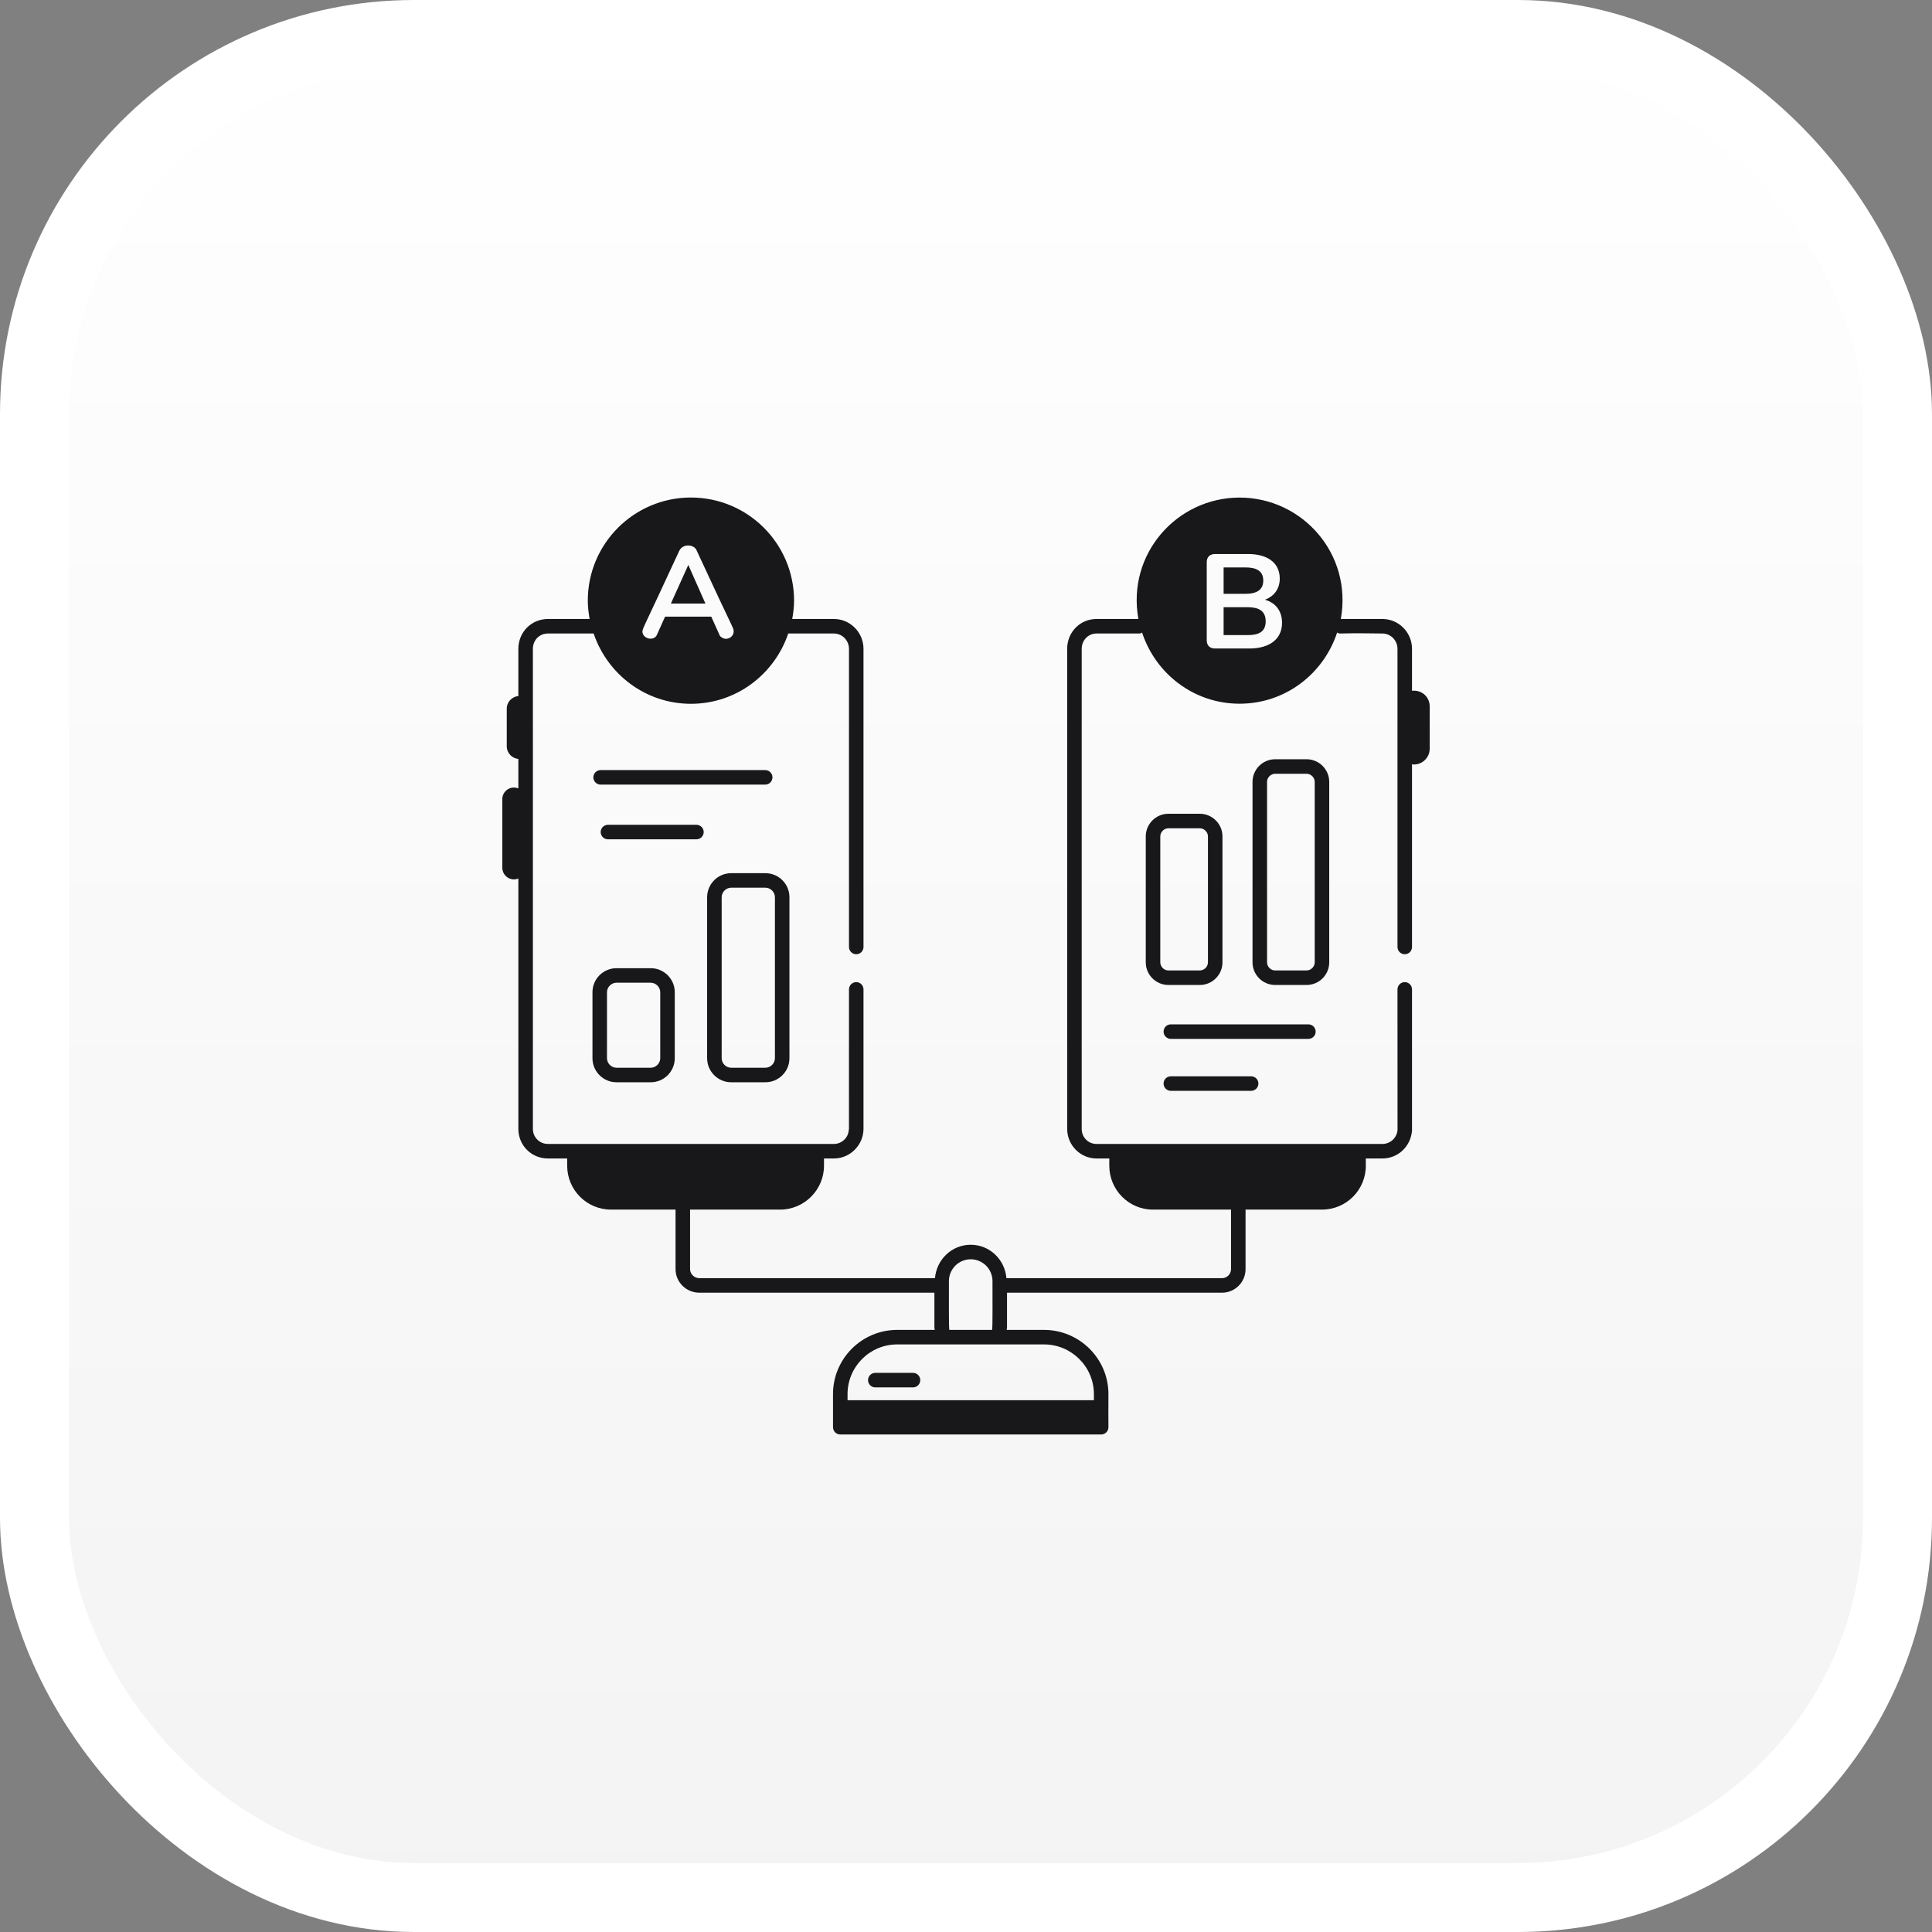
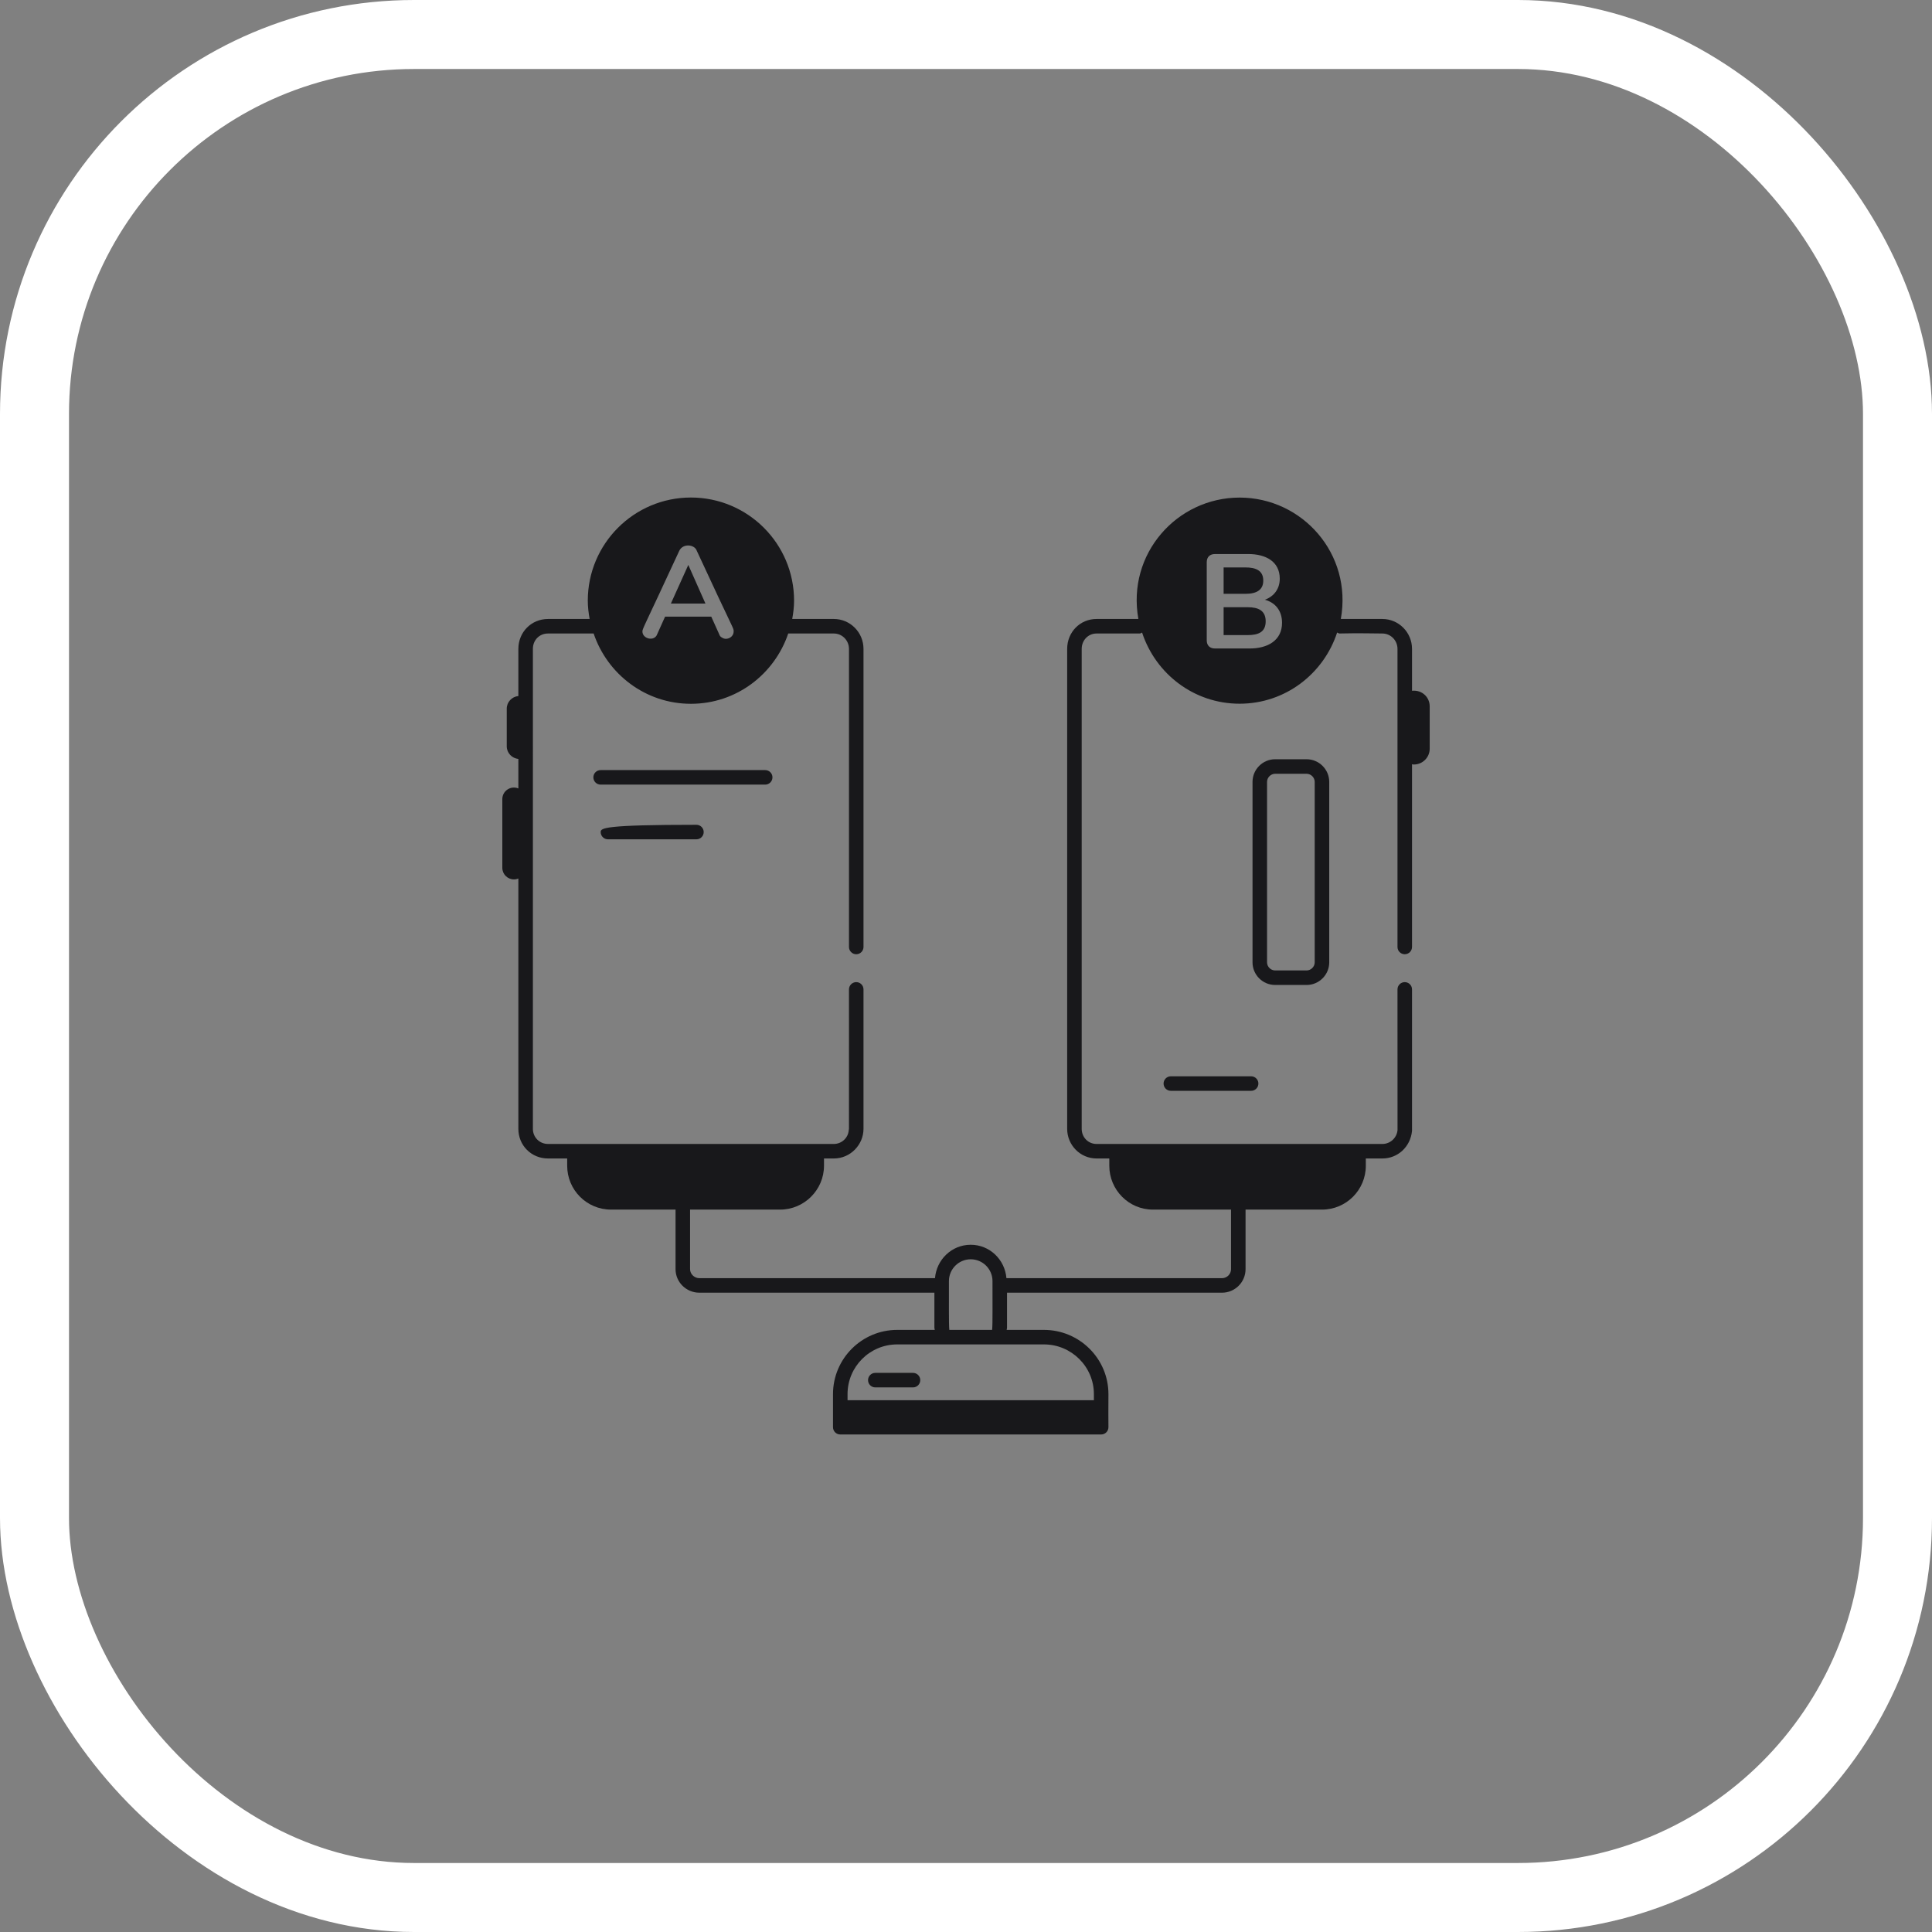
<svg xmlns="http://www.w3.org/2000/svg" width="112" height="112" viewBox="0 0 112 112" fill="none">
  <rect x="0" y="0" width="112" height="112" fill="#808080" stroke="none" />
-   <rect x="2" y="2" width="108" height="108" rx="22" fill="url(#paint0_linear_424_10205)" />
  <rect x="2" y="2" width="108" height="108" rx="22" stroke="white" stroke-width="4" />
  <path d="M81.856 40.043V37.617C81.856 36.66 81.086 35.883 80.138 35.883H77.729C78.408 32.11 75.499 28.845 71.861 28.845C68.227 28.845 65.314 32.107 65.993 35.883H63.566C62.612 35.883 61.865 36.644 61.865 37.617V65.44C61.865 66.387 62.628 67.158 63.566 67.158H64.307V67.579C64.307 68.977 65.435 70.122 66.833 70.122H71.364V73.575C71.364 73.863 71.129 74.097 70.841 74.097H58.344C58.254 73.019 57.374 72.16 56.273 72.16C55.172 72.16 54.292 73.019 54.202 74.097H40.543C40.251 74.097 40.004 73.858 40.004 73.575V70.122H45.225C46.623 70.122 47.768 68.977 47.768 67.579V67.158H48.34C49.304 67.158 50.058 66.356 50.058 65.44V57.356C50.058 57.123 49.87 56.935 49.637 56.935C49.405 56.935 49.216 57.123 49.216 57.356L49.215 65.443C49.208 65.471 49.203 65.498 49.201 65.526C49.168 65.969 48.789 66.316 48.34 66.316H31.768C31.277 66.316 30.892 65.931 30.892 65.44C30.895 37.333 30.892 41.256 30.892 37.617C30.892 37.108 31.269 36.725 31.768 36.725H34.414C35.212 39.087 37.423 40.8 40.054 40.8C42.686 40.8 44.896 39.087 45.695 36.725H48.34C48.823 36.725 49.216 37.125 49.216 37.617V54.897C49.216 55.13 49.405 55.318 49.637 55.318C49.87 55.318 50.058 55.13 50.058 54.897V37.617C50.058 36.66 49.288 35.883 48.34 35.883H45.926C45.988 35.537 46.033 35.185 46.033 34.821C46.033 31.52 43.355 28.842 40.054 28.842C36.753 28.842 34.075 31.52 34.075 34.821C34.075 35.185 34.12 35.537 34.182 35.883H31.768C30.805 35.883 30.05 36.644 30.05 37.617V40.349C29.674 40.388 29.377 40.696 29.377 41.082V43.264C29.377 43.65 29.674 43.958 30.05 43.997V45.706C29.592 45.523 29.12 45.859 29.12 46.326V50.308C29.12 50.678 29.421 50.979 29.79 50.979H29.806C29.892 50.979 29.974 50.959 30.05 50.929V65.44C30.05 66.403 30.805 67.158 31.768 67.158H32.88V67.579C32.88 68.977 34.008 70.122 35.423 70.122H39.162V73.575C39.162 74.327 39.781 74.939 40.543 74.939H54.168V76.977C54.168 77.017 54.187 77.054 54.19 77.095H52.012C49.96 77.095 48.29 78.764 48.29 80.817C48.291 81.095 48.293 82.386 48.29 82.737C48.29 82.97 48.479 83.158 48.711 83.158H63.836C64.068 83.158 64.257 82.97 64.257 82.737C64.252 82.102 64.252 81.877 64.257 80.817C64.257 78.764 62.579 77.095 60.517 77.095H58.356C58.359 77.054 58.378 77.017 58.378 76.977V74.939H70.841C71.594 74.939 72.206 74.327 72.206 73.575V70.122H76.635C78.05 70.122 79.178 68.977 79.178 67.579V67.158H80.138C81.027 67.158 81.765 66.489 81.856 65.558V57.356C81.856 57.123 81.668 56.935 81.435 56.935C81.202 56.935 81.014 57.123 81.014 57.356C81.014 57.526 81.017 66.058 81.016 65.516C80.97 65.972 80.593 66.316 80.138 66.316H63.566C63.085 66.316 62.707 65.931 62.707 65.44V37.617C62.707 37.117 63.085 36.725 63.566 36.725H66.076C66.127 36.725 66.162 36.687 66.208 36.67C66.99 39.058 69.211 40.795 71.861 40.795C74.511 40.795 76.732 39.058 77.514 36.67C77.826 36.783 77.004 36.679 80.138 36.725C80.621 36.725 81.014 37.125 81.014 37.617V54.897C81.014 55.13 81.202 55.318 81.435 55.318C81.668 55.318 81.856 55.13 81.856 54.897V44.303C81.883 44.306 81.906 44.319 81.933 44.319H81.966C82.47 44.319 82.881 43.909 82.881 43.404V40.943C82.881 40.44 82.465 39.987 81.856 40.043ZM39.381 31.924C39.603 31.479 40.272 31.566 40.391 31.924C42.609 36.728 42.53 36.379 42.53 36.606C42.53 36.96 42.1 37.143 41.856 36.96C41.772 36.926 41.722 36.859 41.688 36.758L41.233 35.748H38.555L38.101 36.758C37.95 37.209 37.242 37.043 37.242 36.606C37.242 36.437 37.34 36.343 39.381 31.924ZM63.414 80.817V81.171H49.133V80.817C49.133 79.229 50.424 77.937 52.012 77.937C60.013 77.938 60.56 77.937 60.517 77.937C62.115 77.937 63.414 79.229 63.414 80.817ZM55.032 77.095C54.995 76.766 55.016 75.32 55.01 74.266C55.01 73.569 55.577 73.002 56.273 73.002C56.97 73.002 57.536 73.569 57.536 74.266C57.529 75.518 57.554 76.741 57.514 77.095H55.032ZM72.441 37.594H70.437C70.146 37.594 69.956 37.43 69.956 37.12V32.592C69.956 32.279 70.149 32.118 70.437 32.118H72.364C73.367 32.118 74.189 32.544 74.189 33.547C74.189 34.136 73.856 34.574 73.327 34.767C73.959 34.943 74.321 35.429 74.321 36.103C74.321 37.134 73.482 37.594 72.441 37.594Z" fill="#18181B" />
  <path d="M52.928 79.587H50.742C50.509 79.587 50.321 79.775 50.321 80.008C50.321 80.241 50.509 80.429 50.742 80.429H52.928C53.16 80.429 53.349 80.241 53.349 80.008C53.349 79.775 53.16 79.587 52.928 79.587Z" fill="#18181B" />
  <path d="M73.233 33.656C73.233 33.067 72.79 32.895 72.2 32.895H70.934V34.425H72.2C72.889 34.425 73.233 34.169 73.233 33.656Z" fill="#18181B" />
  <path d="M72.332 35.201H70.934V36.817H72.332C72.954 36.817 73.373 36.639 73.373 36.017C73.373 35.398 72.95 35.201 72.332 35.201Z" fill="#18181B" />
  <path d="M39.902 32.75L38.891 34.99H40.896L39.902 32.75Z" fill="#18181B" />
  <path d="M77.057 55.787V45.328C77.057 44.604 76.467 44.014 75.743 44.014H73.923C73.199 44.014 72.61 44.604 72.61 45.328V55.787C72.61 56.511 73.199 57.1 73.923 57.1H75.743C76.467 57.1 77.057 56.511 77.057 55.787ZM76.215 55.787C76.215 56.043 75.998 56.258 75.743 56.258H73.923C73.668 56.258 73.452 56.043 73.452 55.787V45.328C73.452 45.072 73.668 44.856 73.923 44.856H75.743C75.998 44.856 76.215 45.072 76.215 45.328V55.787Z" fill="#18181B" />
-   <path d="M69.553 57.1C70.278 57.1 70.868 56.511 70.868 55.787V48.489C70.868 47.765 70.278 47.175 69.553 47.175H67.734C67.01 47.175 66.421 47.765 66.421 48.489V55.787C66.421 56.511 67.01 57.1 67.734 57.1H69.553ZM67.263 55.787V48.489C67.263 48.233 67.479 48.017 67.734 48.017H69.553C69.809 48.017 70.026 48.233 70.026 48.489V55.787C70.026 56.043 69.809 56.258 69.553 56.258H67.734C67.479 56.258 67.263 56.043 67.263 55.787Z" fill="#18181B" />
-   <path d="M35.739 56.127C34.971 56.127 34.346 56.752 34.346 57.521V61.347C34.346 62.115 34.971 62.74 35.739 62.74H37.722C38.491 62.74 39.117 62.115 39.117 61.347V57.521C39.117 56.752 38.491 56.127 37.722 56.127H35.739ZM38.275 57.521V61.347C38.275 61.645 38.021 61.898 37.722 61.898H35.739C35.44 61.898 35.188 61.645 35.188 61.347V57.521C35.188 57.222 35.44 56.969 35.739 56.969H37.722C38.021 56.969 38.275 57.222 38.275 57.521Z" fill="#18181B" />
-   <path d="M42.388 62.74H44.371C45.14 62.74 45.765 62.115 45.765 61.347V52.013C45.765 51.244 45.14 50.619 44.371 50.619H42.388C41.619 50.619 40.993 51.244 40.993 52.013V61.347C40.993 62.115 41.619 62.74 42.388 62.74ZM41.836 52.013C41.836 51.714 42.089 51.461 42.388 51.461H44.371C44.67 51.461 44.923 51.714 44.923 52.013V61.347C44.923 61.645 44.67 61.898 44.371 61.898H42.388C42.089 61.898 41.836 61.645 41.836 61.347V52.013Z" fill="#18181B" />
-   <path d="M76.27 59.804C76.27 59.571 76.081 59.383 75.849 59.383H67.875C67.642 59.383 67.454 59.571 67.454 59.804C67.454 60.037 67.642 60.225 67.875 60.225H75.849C76.081 60.225 76.27 60.037 76.27 59.804Z" fill="#18181B" />
  <path d="M67.875 62.394C67.642 62.394 67.454 62.582 67.454 62.815C67.454 63.048 67.642 63.236 67.875 63.236H72.529C72.761 63.236 72.95 63.048 72.95 62.815C72.95 62.582 72.761 62.394 72.529 62.394H67.875Z" fill="#18181B" />
  <path d="M44.78 45.064C44.78 44.831 44.592 44.643 44.359 44.643H34.819C34.586 44.643 34.398 44.831 34.398 45.064C34.398 45.297 34.586 45.485 34.819 45.485H44.359C44.592 45.485 44.78 45.297 44.78 45.064Z" fill="#18181B" />
-   <path d="M40.794 48.235C40.794 48.002 40.605 47.814 40.372 47.814H35.243C35.011 47.814 34.822 48.002 34.822 48.235C34.822 48.468 35.011 48.656 35.243 48.656H40.372C40.605 48.656 40.794 48.468 40.794 48.235Z" fill="#18181B" />
+   <path d="M40.794 48.235C40.794 48.002 40.605 47.814 40.372 47.814C35.011 47.814 34.822 48.002 34.822 48.235C34.822 48.468 35.011 48.656 35.243 48.656H40.372C40.605 48.656 40.794 48.468 40.794 48.235Z" fill="#18181B" />
  <defs>
    <linearGradient id="paint0_linear_424_10205" x1="56" y1="0" x2="56" y2="112" gradientUnits="userSpaceOnUse">
      <stop stop-color="white" />
      <stop offset="1" stop-color="#F3F3F3" />
    </linearGradient>
  </defs>
</svg>